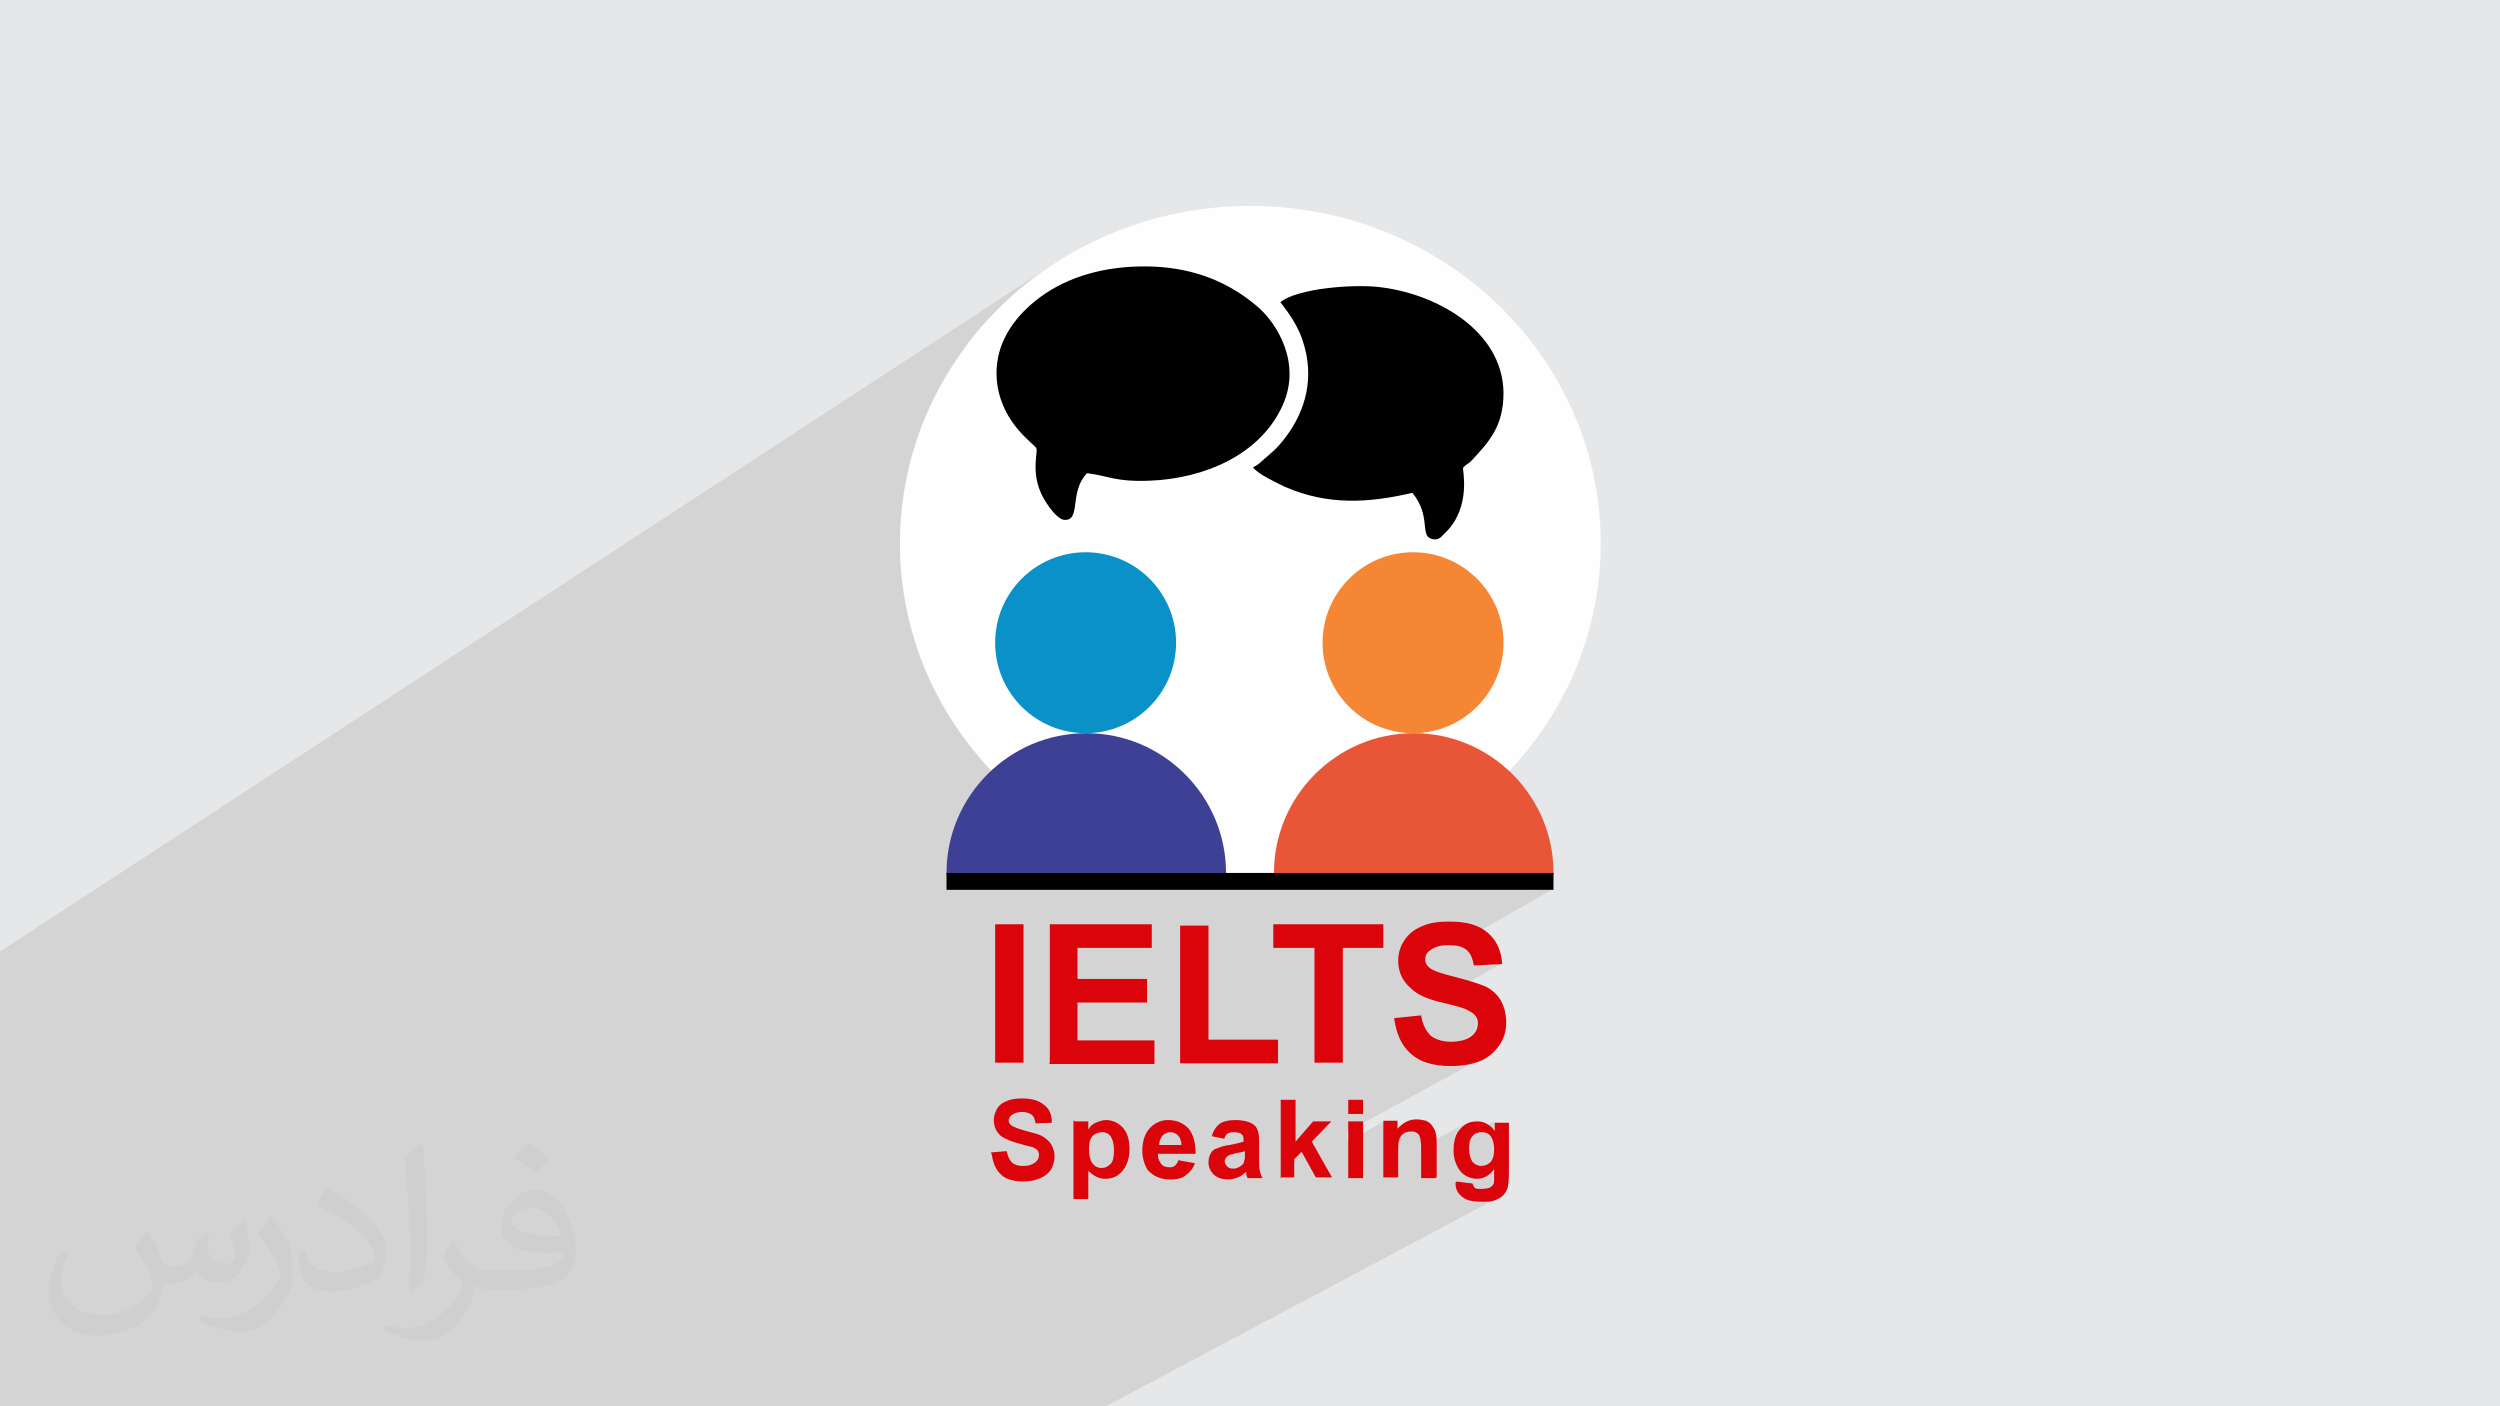
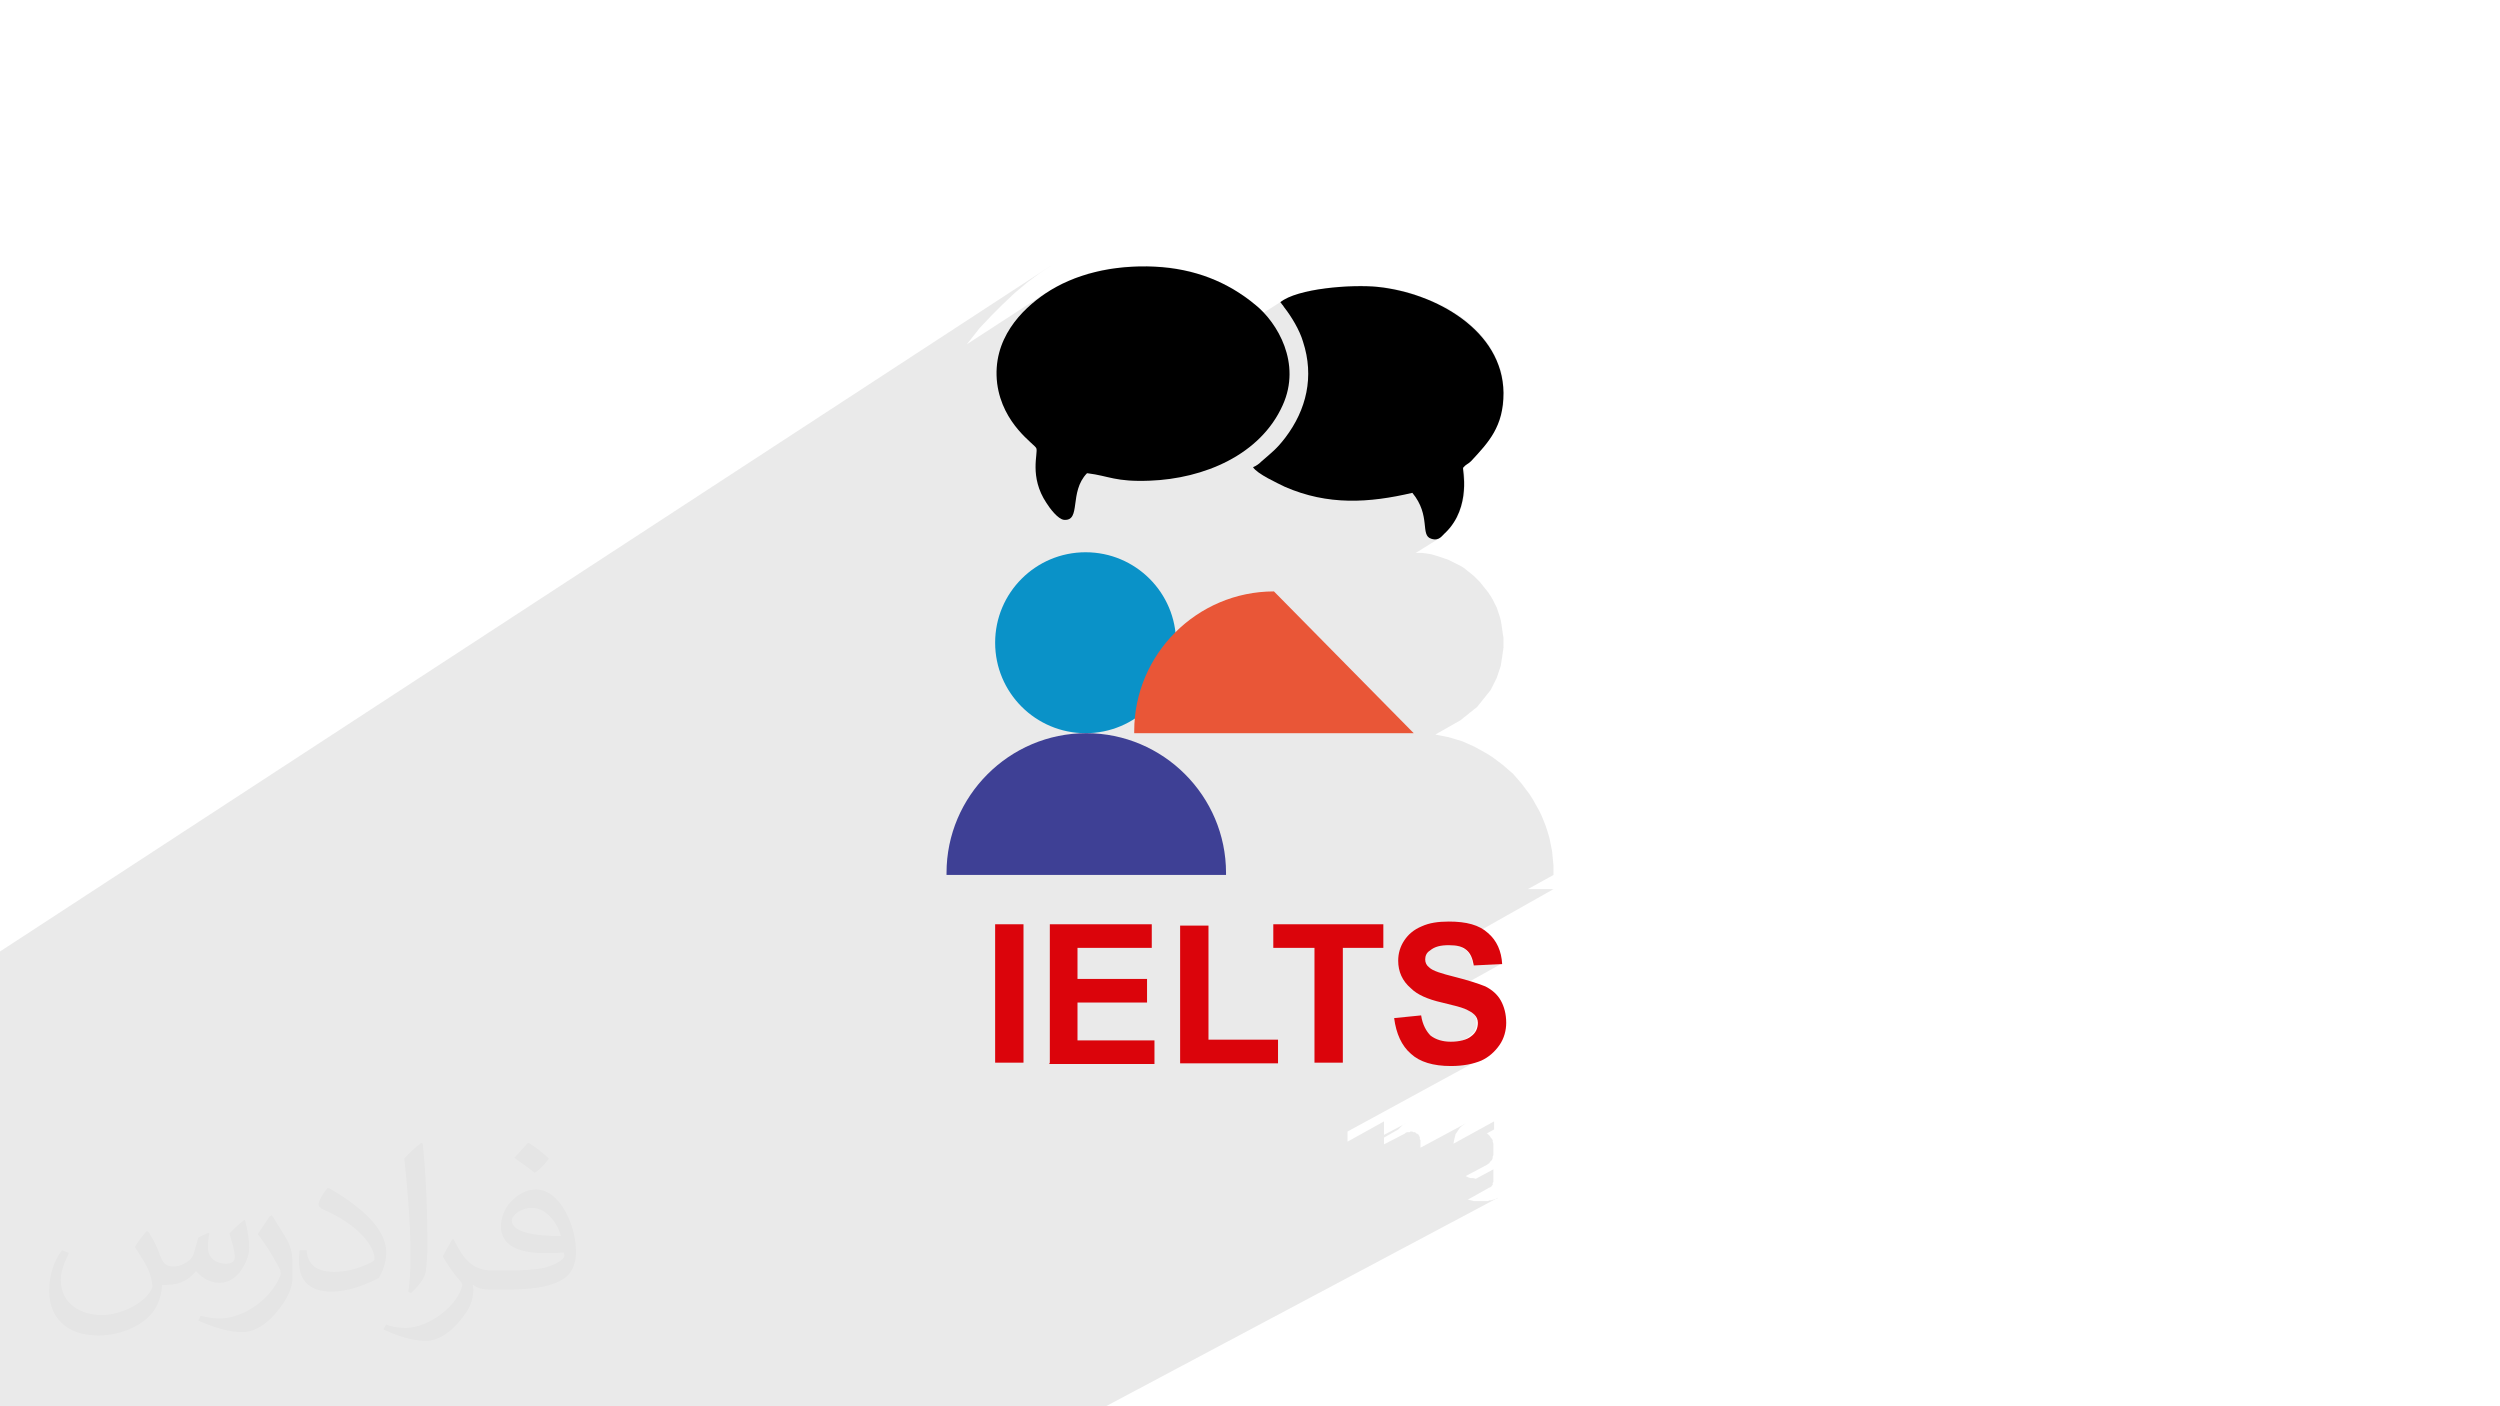
<svg xmlns="http://www.w3.org/2000/svg" xml:space="preserve" width="3.703in" height="2.083in" version="1.1" style="shape-rendering:geometricPrecision; text-rendering:geometricPrecision; image-rendering:optimizeQuality; fill-rule:evenodd; clip-rule:evenodd" viewBox="0 0 3703 2083">
  <defs>
    <style type="text/css">
   
    .fil3 {fill:#FEFEFE}
    .fil8 {fill:#F58634}
    .fil9 {fill:#E95637}
    .fil6 {fill:#0A92C8}
    .fil7 {fill:#3E4095}
    .fil5 {fill:black}
    .fil0 {fill:#E6E7E8}
    .fil4 {fill:#DB040B;fill-rule:nonzero}
    .fil2 {fill:#373435;fill-opacity:0.031}
    .fil1 {fill:#373435;fill-opacity:0.102}
   
  </style>
  </defs>
  <g id="Layer_x0020_1">
-     <polygon class="fil0" points="-1,0 3704,0 3704,2083 -1,2083 " />
    <polygon class="fil1" points="-1,2079 -1,2076 -1,2075 -1,2058 -1,2025 -1,2007 -1,2005 -1,1943 -1,1842 -1,1842 -1,1814 -1,1797 -1,1785 -1,1760 -1,1715 -1,1710 -1,1651 -1,1634 -1,1500 -1,1442 -1,1410 1562,390 1541,404 1522,418 1503,434 1485,451 1468,468 1451,486 1436,505 1432,510 1552,432 1556,430 1560,427 1565,425 1569,422 1574,420 1578,418 1583,416 1587,414 1592,412 1597,410 1602,409 1607,407 1612,405 1617,404 1622,403 1627,401 1633,400 1638,399 1643,398 1649,397 1654,397 1660,396 1665,395 1671,395 1676,395 1682,394 1688,394 1694,394 1699,394 1705,394 1711,395 1717,395 1722,395 1727,396 1732,396 1737,397 1743,398 1748,399 1753,400 1758,401 1763,402 1767,403 1772,405 1777,406 1782,408 1787,409 1791,411 1796,413 1800,415 1805,417 1809,419 1814,421 1818,424 1823,426 1827,428 1831,431 1835,434 1840,437 1844,439 1848,442 1852,445 1856,449 1860,452 1863,454 1866,457 1869,460 1872,463 1902,444 1905,442 1908,441 1912,439 1916,438 1920,436 1925,435 1929,434 1934,432 1939,431 1944,430 1949,429 1954,428 1959,428 1964,427 1970,426 1975,426 1980,425 1986,425 1991,424 1996,424 2001,424 2007,424 2011,424 2016,423 2021,424 2026,424 2030,424 2034,424 2038,424 2042,425 2050,425 2058,427 2066,428 2074,430 2082,432 2090,434 2098,437 2106,440 2114,443 2122,446 2130,450 2137,453 2145,457 2152,462 2159,466 2166,471 2173,476 2179,482 2185,487 2191,493 2196,499 2201,505 2206,512 2210,519 2214,526 2217,533 2220,541 2223,548 2225,556 2226,564 2227,573 2227,581 2227,590 2227,599 2225,607 2224,614 2222,621 2219,628 2216,634 2213,640 2210,645 2206,651 2202,656 2198,661 2194,666 2189,672 2184,677 2180,682 2178,684 2176,685 2175,686 2174,687 2172,688 2171,689 2170,690 2168,692 2168,693 2168,695 2169,698 2169,703 2170,708 2170,713 2170,720 2169,727 2169,734 2167,742 2165,750 2162,758 2159,766 2154,773 2149,781 2142,788 2140,790 2138,792 2136,794 2134,796 2097,819 2100,819 2107,819 2114,820 2120,821 2127,823 2133,825 2139,827 2145,829 2151,832 2157,835 2163,838 2168,841 2173,845 2178,849 2183,853 2188,858 2192,862 2196,867 2200,872 2204,877 2208,883 2211,888 2214,894 2217,900 2219,906 2221,912 2223,919 2224,925 2225,932 2226,939 2227,945 2227,952 2227,959 2226,966 2225,973 2224,979 2223,986 2221,992 2219,998 2217,1004 2214,1010 2211,1016 2208,1022 2204,1027 2200,1032 2196,1037 2192,1042 2188,1047 2183,1051 2178,1055 2173,1059 2168,1063 2163,1067 2126,1088 2126,1088 2136,1090 2146,1092 2156,1095 2166,1098 2175,1102 2184,1106 2193,1111 2202,1116 2210,1121 2218,1127 2226,1133 2234,1140 2241,1146 2248,1154 2254,1161 2260,1169 2266,1177 2271,1185 2276,1194 2281,1203 2285,1212 2289,1222 2292,1231 2295,1241 2297,1251 2299,1261 2300,1272 2301,1282 2301,1293 2301,1293 2301,1294 2301,1294 2301,1294 2301,1295 2301,1295 2301,1296 2301,1296 2263,1317 2301,1317 2154,1400 2156,1400 2159,1401 2162,1402 2165,1403 2167,1405 2170,1406 2172,1408 2174,1410 2176,1413 2177,1415 2179,1418 2180,1422 2181,1425 2181,1429 2223,1428 2126,1482 2127,1482 2131,1483 2135,1484 2141,1486 2146,1487 2151,1488 2156,1490 2160,1491 2163,1492 2166,1492 2168,1493 2170,1494 2173,1495 2175,1496 2177,1498 2179,1499 2180,1500 2182,1501 2183,1502 2184,1503 2185,1505 2186,1506 2186,1508 2187,1509 2187,1511 2187,1513 2187,1514 2187,1517 2187,1520 2186,1523 2185,1525 2184,1528 2182,1530 2180,1532 2177,1534 2175,1536 2172,1538 2111,1571 2113,1572 2117,1573 2121,1574 2125,1575 2129,1576 2133,1576 2138,1576 2142,1577 2147,1577 2150,1577 2154,1577 2157,1576 2160,1576 2163,1576 2166,1576 2169,1575 2172,1575 2175,1574 2177,1574 2180,1573 2182,1573 2185,1572 2187,1571 2190,1570 2192,1569 2196,1567 1996,1676 1996,1691 2050,1661 2050,1681 2084,1663 2080,1665 2077,1667 2074,1670 2071,1673 2050,1685 2050,1695 2081,1679 2082,1678 2084,1677 2085,1677 2086,1677 2088,1677 2089,1676 2091,1676 2092,1676 2093,1677 2094,1677 2095,1677 2096,1677 2097,1678 2097,1678 2098,1679 2099,1679 2100,1680 2101,1680 2101,1681 2102,1682 2102,1683 2103,1684 2103,1685 2103,1686 2103,1687 2104,1689 2104,1691 2104,1693 2104,1696 2104,1699 2104,1700 2171,1664 2168,1666 2165,1668 2162,1671 2160,1674 2158,1677 2156,1680 2155,1684 2154,1688 2153,1693 2153,1694 2213,1661 2213,1673 2202,1679 2203,1679 2204,1680 2206,1682 2207,1683 2208,1685 2210,1687 2211,1689 2211,1691 2212,1694 2212,1696 2212,1699 2212,1702 2212,1705 2212,1708 2212,1711 2211,1713 2211,1715 2210,1718 2208,1720 2207,1721 2206,1723 2204,1724 2203,1725 2171,1742 2171,1742 2175,1744 2178,1745 2182,1745 2186,1746 2212,1732 2212,1744 2212,1746 2212,1747 2212,1749 2212,1750 2212,1751 2211,1752 2211,1753 2211,1754 2211,1755 2210,1756 2210,1756 2209,1757 2209,1758 2208,1758 2207,1759 2206,1759 2174,1777 2175,1777 2179,1778 2183,1779 2188,1779 2193,1779 2196,1779 2199,1779 2202,1779 2204,1779 2206,1778 2209,1778 2211,1777 2212,1777 2214,1776 2216,1776 2218,1775 2219,1774 1638,2083 1637,2083 1623,2083 1600,2083 1594,2083 1580,2083 1577,2083 1563,2083 1556,2083 1556,2083 1538,2083 1534,2083 1533,2083 1532,2083 1505,2083 1503,2083 1498,2083 1497,2083 1476,2083 1468,2083 1467,2083 1465,2083 1453,2083 1447,2083 1445,2083 1441,2083 1437,2083 1432,2083 1424,2083 1401,2083 1400,2083 1396,2083 1394,2083 1372,2083 1368,2083 1353,2083 1351,2083 1342,2083 1337,2083 1327,2083 1318,2083 1311,2083 1295,2083 1277,2083 1277,2083 1274,2083 1252,2083 1252,2083 1251,2083 1240,2083 1230,2083 1227,2083 1226,2083 1223,2083 1215,2083 1214,2083 1214,2083 1211,2083 1206,2083 1206,2083 1204,2083 1190,2083 1190,2083 1181,2083 1180,2083 1179,2083 1177,2083 1174,2083 1171,2083 1164,2083 1157,2083 1156,2083 1154,2083 1149,2083 1144,2083 1137,2083 1136,2083 1135,2083 1131,2083 1129,2083 1127,2083 1124,2083 1117,2083 1112,2083 1108,2083 1100,2083 1097,2083 1097,2083 1096,2083 1093,2083 1091,2083 1087,2083 1085,2083 1077,2083 1072,2083 1068,2083 1067,2083 1057,2083 1054,2083 1052,2083 1051,2083 1051,2083 1051,2083 1042,2083 1040,2083 1039,2083 1036,2083 1030,2083 1028,2083 1024,2083 1021,2083 1013,2083 1009,2083 1006,2083 1001,2083 1001,2083 999,2083 997,2083 985,2083 979,2083 977,2083 969,2083 964,2083 960,2083 958,2083 934,2083 934,2083 933,2083 932,2083 931,2083 930,2083 923,2083 918,2083 909,2083 907,2083 903,2083 898,2083 892,2083 890,2083 889,2083 880,2083 876,2083 874,2083 869,2083 862,2083 852,2083 845,2083 843,2083 842,2083 841,2083 840,2083 839,2083 818,2083 812,2083 810,2083 805,2083 802,2083 791,2083 785,2083 773,2083 764,2083 747,2083 744,2083 736,2083 724,2083 701,2083 695,2083 691,2083 663,2083 662,2083 650,2083 634,2083 634,2083 625,2083 586,2083 555,2083 528,2083 512,2083 458,2083 426,2083 414,2083 333,2083 333,2083 260,2083 115,2083 77,2083 -1,2083 " />
    <path class="fil2" d="M220 1825c7,11 12,21 16,32 3,7 5,19 21,19 5,0 11,-1 17,-5 7,-3 12,-9 14,-17l6 -21 15 -7 1 1c-2,8 -2,15 -2,21 0,18 15,24 27,24 7,0 13,-3 13,-10 0,-8 -4,-22 -8,-35 7,-7 14,-14 22,-20l1 1c4,15 6,30 6,40 0,10 -4,20 -8,27 -7,14 -20,25 -36,25 -12,0 -25,-6 -34,-17l-1 0c-9,11 -22,20 -43,20l-7 0c-1,14 -4,24 -9,33 -13,25 -50,42 -85,42 -49,0 -73,-28 -73,-66 0,-23 7,-45 19,-60l10 4c-7,14 -12,27 -12,40 0,35 29,52 61,52 30,0 68,-20 75,-42 -2,-25 -12,-36 -26,-59 4,-7 10,-15 17,-23l1 0 0 0 0 0 0 0 0 0 2 1 0 0 0 0 0 0 0 0 0 0zm563 -132c10,6 20,14 30,23 -6,8 -12,15 -21,21 -10,-8 -20,-15 -30,-22 7,-8 14,-15 20,-22l0 0 1 0 0 0 0 0 0 0zm5 96c-17,0 -30,11 -30,19 0,17 33,23 73,23 -5,-20 -22,-42 -43,-42l0 0zm-37 93c22,0 41,-1 55,-4 16,-4 30,-12 30,-18 0,-2 0,-3 -1,-5 -9,1 -19,1 -29,1 -29,0 -52,-7 -60,-23 -2,-4 -4,-10 -4,-15 0,-16 7,-32 19,-42 10,-9 21,-14 33,-14 20,0 37,17 48,42 6,14 11,30 11,51 0,14 -4,25 -12,34 -16,15 -45,21 -90,21l-20 0 0 0 -5 0c-11,0 -19,-2 -25,-7l-1 0c0,2 1,5 1,7 0,10 -3,23 -10,33 -20,30 -42,43 -60,43 -19,0 -42,-7 -63,-17l4 -7c7,3 16,5 29,5 34,0 78,-33 84,-64 -1,-3 -3,-6 -7,-10 -10,-12 -16,-22 -22,-32 5,-10 10,-18 14,-25l2 0c14,29 28,46 57,46l4 0 0 0 21 0 0 0 0 0 0 0 0 0 -3 0 0 0 0 0 0 0 0 0 0 0zm-146 31c2,-14 3,-29 3,-43l0 -21c0,-39 -5,-96 -9,-133 7,-8 17,-17 25,-23l2 1c5,47 7,101 7,151 0,13 -1,26 -2,35 -1,12 -8,21 -22,35l-3 -1 0 0 0 0 0 0 -1 -1 0 0 0 0 0 0 0 0 0 0zm-151 -62c1,18 10,33 41,33 20,0 36,-5 55,-14 3,-2 5,-3 5,-5 0,-12 -9,-27 -24,-41 -14,-13 -34,-25 -51,-32 -6,-3 -8,-5 -8,-8 0,-5 7,-17 13,-24l2 0c20,11 43,27 60,44 15,16 25,33 25,51 0,13 -4,26 -11,38 -22,11 -46,20 -70,20 -29,0 -48,-13 -48,-45 0,-3 0,-9 1,-16l10 0 0 0 0 0 0 0 0 0 0 -1 0 0 0 0 0 0 0 0 0 0zm-52 -52l18 29c7,11 13,22 13,41l0 24c0,19 -12,39 -32,60 -15,14 -29,20 -42,20 -19,0 -40,-6 -65,-17l3 -7c8,2 17,4 28,4 35,0 72,-26 88,-58 2,-4 3,-7 3,-9 0,-4 -2,-8 -4,-11 -9,-17 -19,-33 -30,-47 6,-9 12,-18 18,-27l2 0 0 0 0 0 0 0 0 -2 0 0 0 0 0 0 0 0 0 0z" />
-     <ellipse class="fil3" cx="1852" cy="805" rx="519" ry="500" />
    <g id="_2044168618384">
      <path class="fil4" d="M1474 1574l0 -205 42 0 0 205 -42 0zm81 0l0 -205 151 0 0 35 -110 0 0 46 103 0 0 35 -103 0 0 56 114 0 0 35 -156 0 1 -2zm193 0l0 -203 42 0 0 169 103 0 0 35 -145 0 0 -1zm199 0l0 -170 -61 0 0 -35 163 0 0 35 -60 0 0 170 -42 0zm118 -66l40 -4c2,14 8,24 14,30 8,6 18,9 30,9 13,0 24,-3 30,-8 7,-5 10,-12 10,-20 0,-5 -2,-9 -5,-12 -3,-3 -8,-6 -15,-9 -5,-2 -16,-5 -33,-9 -22,-5 -37,-12 -46,-21 -13,-11 -19,-25 -19,-41 0,-11 3,-21 9,-30 6,-9 14,-16 26,-21 11,-5 24,-7 40,-7 26,0 45,5 58,17 13,11 20,27 21,46l-42 2c-2,-11 -5,-18 -11,-23 -6,-5 -14,-7 -26,-7 -12,0 -21,2 -28,8 -5,3 -7,8 -7,13 0,5 2,9 6,12 5,5 18,9 38,14 20,5 35,10 45,14 10,5 18,12 23,21 5,9 8,20 8,33 0,11 -3,23 -10,33 -7,10 -16,18 -27,23 -12,5 -27,8 -45,8 -26,0 -46,-6 -59,-18 -14,-12 -22,-30 -25,-53l1 2z" />
-       <path class="fil4" d="M1468 1707l23 -2c2,8 4,13 8,17 5,4 10,5 17,5 8,0 13,-2 17,-5 4,-3 6,-7 6,-11 0,-3 -1,-5 -2,-7 -2,-2 -5,-4 -8,-5 -3,-1 -9,-2 -19,-5 -12,-3 -21,-7 -27,-11 -7,-6 -11,-14 -11,-24 0,-6 2,-11 5,-17 3,-5 8,-9 14,-11 6,-3 14,-4 23,-4 14,0 25,3 33,10 8,6 11,15 11,26l-24 1c-1,-6 -3,-11 -6,-13 -3,-2 -8,-4 -14,-4 -7,0 -12,2 -16,5 -2,2 -4,5 -4,8 0,3 2,5 4,7 3,2 10,5 21,8 11,3 20,5 25,8 5,3 10,7 13,12 3,5 5,11 5,18 0,7 -2,13 -5,19 -4,6 -9,10 -16,13 -7,3 -15,5 -25,5 -14,0 -26,-3 -33,-10 -8,-7 -12,-17 -14,-30l-1 -2zm123 -46l21 0 0 12c3,-5 6,-8 11,-10 5,-2 10,-4 15,-4 10,0 18,4 25,11 7,8 10,18 10,32 0,14 -4,25 -11,33 -7,8 -15,11 -25,11 -5,0 -9,-1 -13,-3 -4,-2 -8,-5 -12,-9l0 42 -22 0 0 -116 2 0zm22 41c0,9 2,17 5,21 4,5 8,7 14,7 5,0 9,-2 13,-6 4,-4 5,-11 5,-21 0,-9 -2,-15 -5,-20 -4,-5 -8,-6 -13,-6 -5,0 -10,2 -14,6 -4,5 -5,11 -5,19l0 -1zm135 17l22 4c-3,8 -8,14 -14,18 -6,5 -14,6 -23,6 -14,0 -25,-5 -33,-14 -5,-8 -8,-18 -8,-29 0,-14 4,-25 11,-33 8,-8 17,-12 27,-12 12,0 22,4 30,12 7,8 11,21 11,38l-56 0c0,7 2,11 5,15 3,4 8,5 13,5 4,0 6,-1 8,-3 2,-2 4,-5 5,-9l1 2zm2 -23c0,-6 -2,-11 -5,-14 -3,-3 -7,-5 -11,-5 -5,0 -9,2 -12,5 -3,4 -5,8 -5,14l33 0 0 0zm65 -9l-20 -4c2,-8 6,-14 11,-18 5,-4 14,-6 24,-6 10,0 18,2 22,4 5,2 8,5 10,9 2,4 3,10 3,20l0 26c0,8 0,13 1,16 1,4 2,8 4,11l-22 0c-1,-2 -2,-4 -2,-7 0,-2 -1,-2 -1,-2 -4,4 -8,7 -12,8 -5,2 -9,3 -14,3 -8,0 -15,-2 -21,-7 -5,-5 -8,-11 -8,-18 0,-5 1,-9 3,-13 2,-4 5,-7 10,-8 4,-2 10,-4 18,-5 11,-2 18,-4 21,-5l0 -2c0,-5 -1,-8 -3,-9 -2,-2 -6,-3 -12,-3 -4,0 -7,1 -9,2 -2,2 -4,5 -5,8l2 0zm30 18c-3,1 -8,2 -14,3 -6,2 -10,2 -12,4 -3,2 -5,5 -5,8 0,3 2,6 4,8 2,2 5,3 9,3 4,0 8,-2 11,-4 3,-2 5,-5 5,-8 1,-2 1,-5 1,-11l0 -5 0 1zm52 40l0 -116 22 0 0 62 26 -30 27 0 -29 30 30 53 -24 0 -21 -38 -11 11 0 27 -22 0 2 1zm100 -95l0 -21 22 0 0 21 -22 0zm0 95l0 -84 22 0 0 84 -22 0zm130 0l-22 0 0 -43c0,-9 -1,-15 -2,-18 -1,-3 -2,-5 -5,-6 -2,-2 -5,-2 -8,-2 -4,0 -8,1 -11,3 -3,2 -5,5 -6,8 -2,4 -2,10 -2,19l0 38 -22 0 0 -84 21 0 0 12c8,-9 17,-14 28,-14 5,0 9,1 14,2 4,2 7,4 9,7 2,3 4,6 5,9 1,4 2,8 2,15l0 53 -2 0zm29 5l25 3c1,3 2,5 3,6 2,2 5,2 10,2 6,0 10,-1 13,-2 2,-2 4,-3 5,-5 1,-2 1,-5 1,-10l0 -12c-7,9 -15,14 -25,14 -11,0 -21,-5 -27,-14 -5,-8 -8,-17 -8,-28 0,-14 3,-25 10,-32 7,-8 15,-11 25,-11 11,0 19,5 26,14l0 -12 21 0 0 75c0,10 -1,18 -2,22 -2,5 -4,8 -7,11 -3,3 -7,5 -12,7 -5,2 -11,2 -19,2 -14,0 -24,-2 -30,-8 -6,-5 -9,-11 -9,-18 0,-1 0,-2 0,-3l2 0zm20 -49c0,9 2,15 5,20 4,4 8,6 13,6 5,0 10,-2 14,-6 4,-5 5,-11 5,-19 0,-8 -2,-15 -5,-19 -4,-5 -8,-6 -14,-6 -5,0 -10,2 -13,6 -4,4 -5,11 -5,19l0 -1z" />
    </g>
    <g id="_2044168618480">
      <path class="fil5" d="M1611 701c32,4 41,13 92,11 80,-3 164,-38 197,-112 28,-62 -8,-122 -40,-148 -42,-35 -91,-54 -149,-57 -63,-3 -120,11 -163,40 -34,23 -79,67 -71,133 8,61 56,90 58,96 3,7 -11,42 15,81 5,8 17,24 26,25 26,2 7,-41 34,-69z" />
      <path class="fil5" d="M1897 448c3,5 2,2 5,7 11,14 23,34 28,51 17,52 5,101 -26,142 -13,17 -20,22 -35,35 -4,4 -8,7 -13,9 6,10 37,24 47,29 64,28 125,24 189,9 28,34 11,63 28,68 12,4 16,-5 21,-9 39,-38 25,-95 26,-96 5,-6 7,-5 12,-10 26,-28 48,-51 48,-101 -1,-93 -101,-148 -186,-157 -38,-4 -120,2 -145,23z" />
    </g>
    <g id="_2044168615920">
      <circle class="fil6" cx="1608" cy="952" r="134" />
      <path class="fil7" d="M1609 1086c114,0 207,93 207,207 0,1 0,2 0,3l-414 0c0,-1 0,-2 0,-3 0,-114 93,-207 207,-207z" />
-       <circle class="fil8" cx="2093" cy="952" r="134" />
-       <path class="fil9" d="M2094 1086c114,0 207,93 207,207 0,1 0,2 0,3l-414 0c0,-1 0,-2 0,-3 0,-114 93,-207 207,-207z" />
-       <rect class="fil5" x="1402" y="1293" width="899" height="25" />
+       <path class="fil9" d="M2094 1086l-414 0c0,-1 0,-2 0,-3 0,-114 93,-207 207,-207z" />
    </g>
  </g>
</svg>